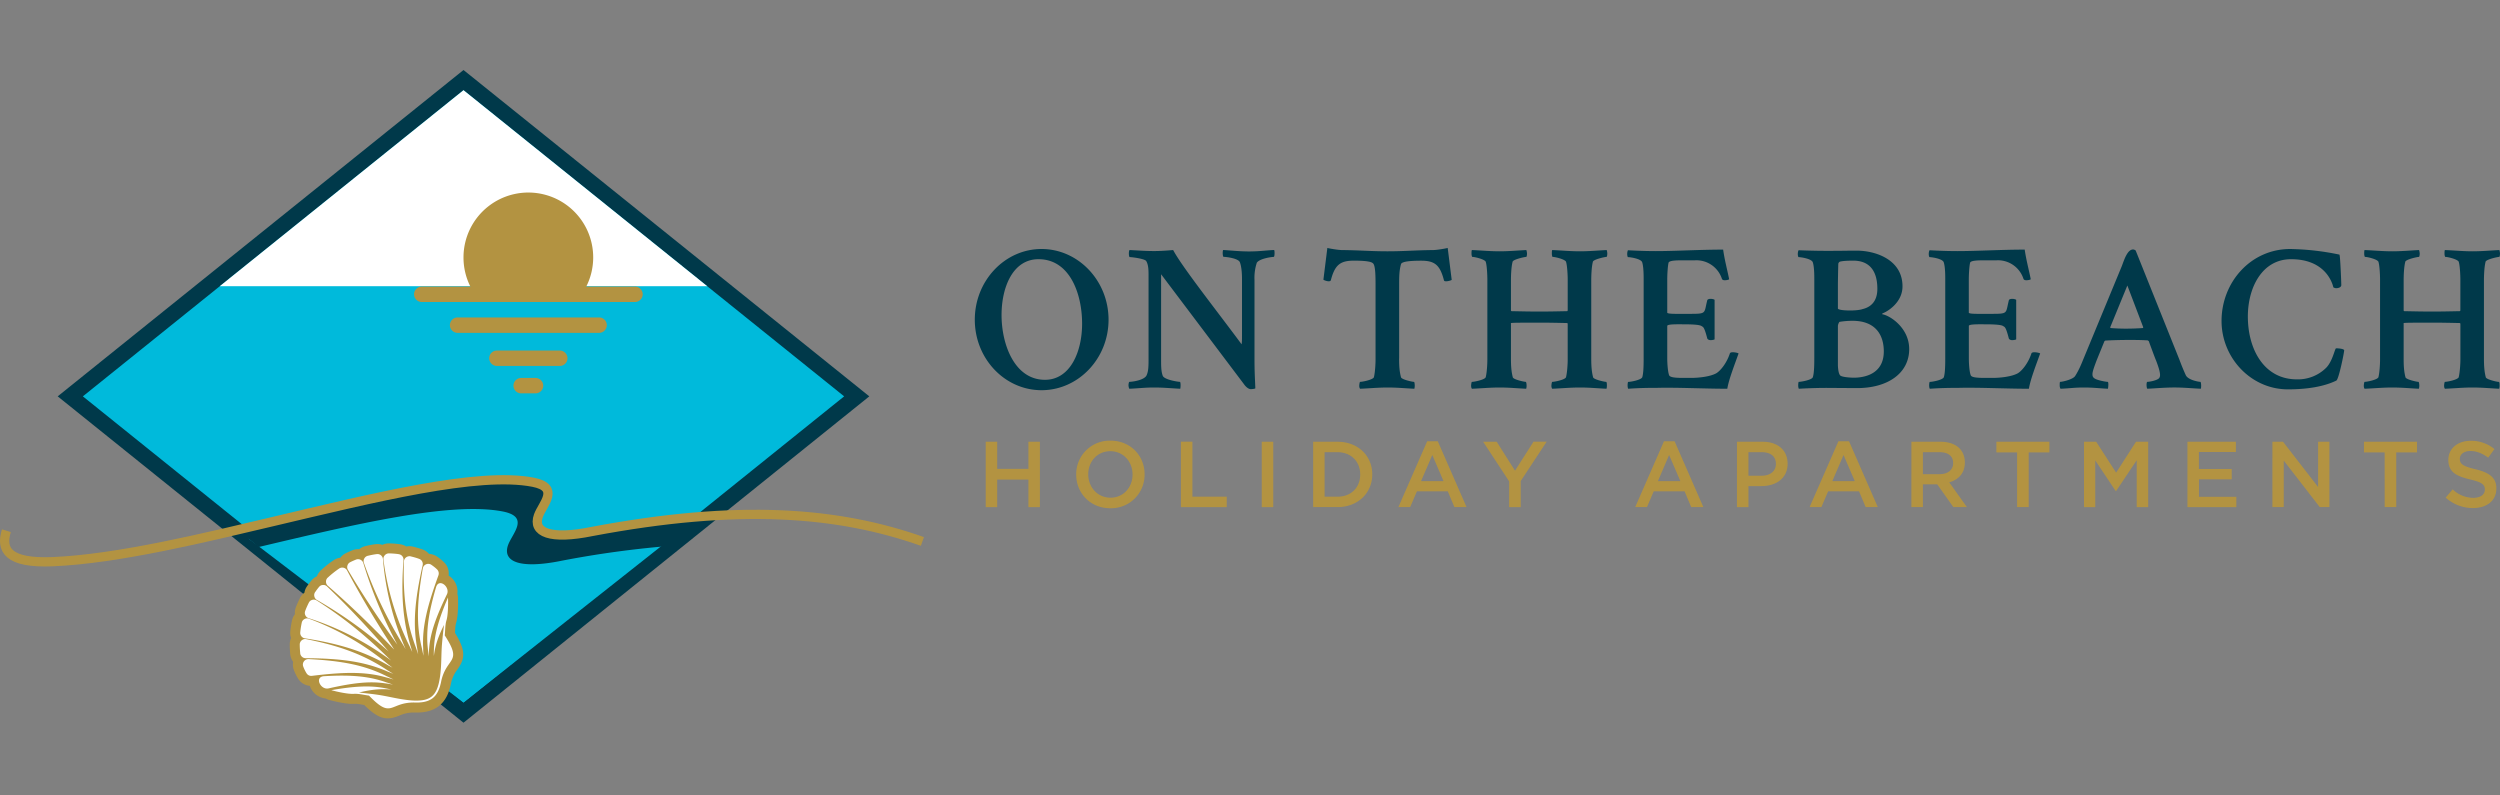
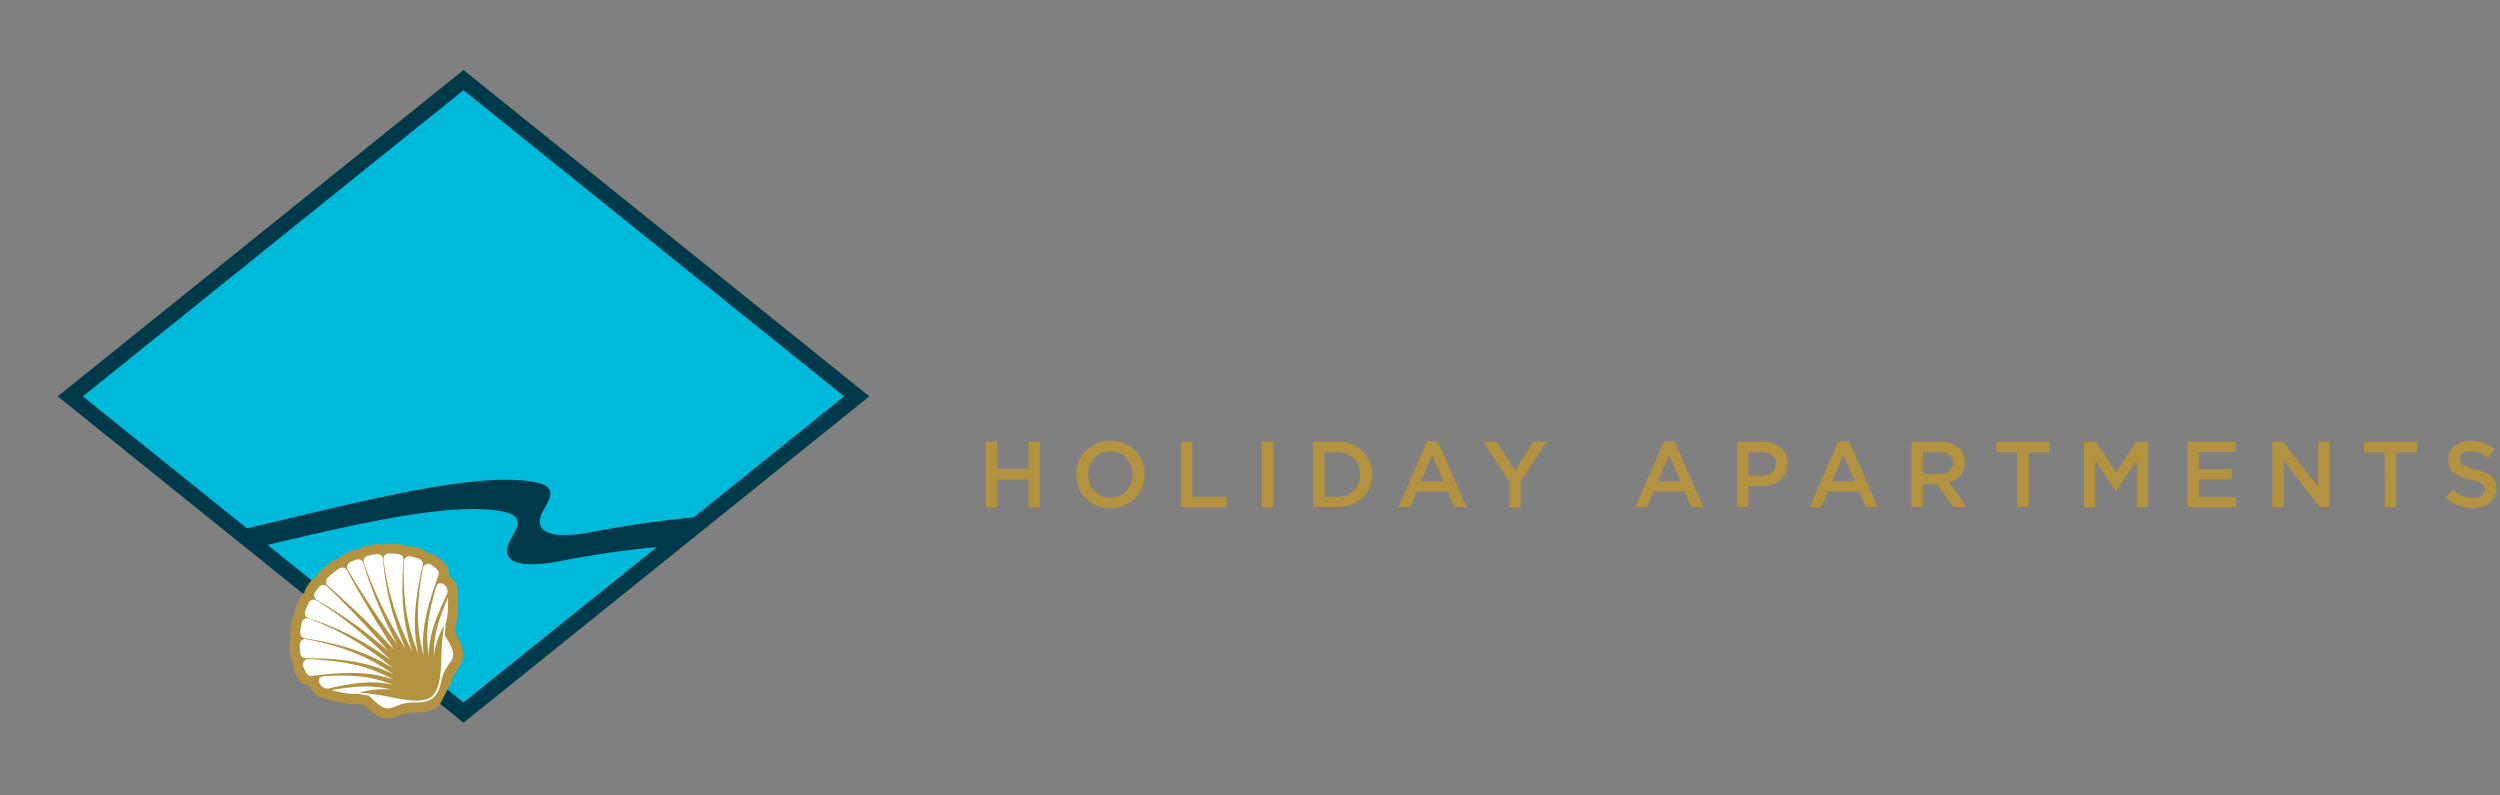
<svg xmlns="http://www.w3.org/2000/svg" viewBox="0 0 500 159">
  <rect x="0" y="0" width="500" height="159" fill="#808080" stroke="none" />
  <path d="M11.54 79.27L92.7 14l81.16 65.27-81.16 65.27-81.16-65.27z" fill="#00394A" />
  <path d="M16.57 79.27L92.7 18.04l76.13 61.23L92.7 140.5 16.57 79.27z" fill="#00BADB" />
-   <path d="M49.72 107.73l51.23-11.78 6.72 14.3 31.47-6.47L92.7 140.5l-42.98-32.77z" fill="#00BADB" />
-   <path d="M43.96 57.24l48.74-39.2 48.74 39.2H43.96z" fill="#fff" />
-   <path d="M107.1 78.67h-2.87c-.84 0-1.54-.69-1.54-1.54 0-.85.7-1.54 1.54-1.54h2.88c.84 0 1.54.7 1.54 1.54 0 .85-.7 1.54-1.54 1.54zm4.86-5.48H99.38c-.85 0-1.54-.7-1.54-1.54 0-.85.69-1.54 1.54-1.54h12.58c.85 0 1.54.7 1.54 1.54 0 .85-.7 1.54-1.54 1.54zm7.86-6.62h-28.3c-.85 0-1.54-.7-1.54-1.54 0-.85.69-1.54 1.54-1.54h28.3c.85 0 1.54.7 1.54 1.54 0 .85-.7 1.54-1.54 1.54zm-25.74-9.25a12.92 12.92 0 01-1.38-5.85 12.97 12.97 0 1124.55 5.85H127c.85 0 1.54.69 1.54 1.54 0 .84-.7 1.54-1.54 1.54H84.35c-.85 0-1.54-.7-1.54-1.54 0-.85.7-1.54 1.54-1.54h9.73z" fill="#B39341" />
  <path d="M141.94 103.22c-7.01.49-14.65 1.5-23.07 3.08-8.35 1.7-11.91.2-10.7-3.14.84-2.35 4.38-5.64-1.05-6.71-10.97-2.15-31.91 3.1-52.33 7.93l-7.06 1.67 3.98 3.36c19.3-4.57 38.51-9.14 48.86-7.11 5.44 1.07 1.9 4.36 1.05 6.7-1.2 3.35 2.35 4.85 10.7 3.15a200 200 0 0122.43-3.03l7.2-5.9z" fill="#00394A" />
-   <path d="M1.28 106.14c-1.2 3.84.32 6.56 9.22 6.2 13.18-.54 30.92-4.92 43.8-7.96 20.43-4.82 41.36-10.08 52.33-7.93 5.44 1.07 1.9 4.36 1.05 6.7-1.2 3.35 2.35 4.85 10.7 3.15 29.3-5.53 49.14-4 66.1 1.99" fill="none" stroke="#B39341" stroke-width="1.85" />
-   <path d="M87.8 141.19c-1.24.98-2.86 1.4-5.09 1.31a6.9 6.9 0 00-2.84.62c-2.41.97-3.98.9-7.02-2.12l-.38-.07c-.58-.1-1.13-.2-1.57-.16-1.86.12-5.04-.78-5.17-.81a2 2 0 01-.56-.26 3.75 3.75 0 01-3.04-2.13 3.54 3.54 0 01-.16-.4 3.07 3.07 0 01-2.36-1.46 9.62 9.62 0 01-.83-1.7 3.09 3.09 0 01-.15-1.65 3.1 3.1 0 01-.58-1.48 19.14 19.14 0 01-.1-1.94 3.1 3.1 0 01.27-1.33 3.07 3.07 0 01-.16-1.31c.07-.74.18-1.47.33-2.16a3.09 3.09 0 01.59-1.28 3.1 3.1 0 01.19-1.38 19.2 19.2 0 01.81-1.85c.22-.43.52-.8.9-1.08.07-.46.25-.9.53-1.3.26-.37.54-.75.83-1.1a3.09 3.09 0 011.14-.89c.17-.45.44-.86.8-1.2a20.73 20.73 0 012.54-2.01 3.1 3.1 0 011.35-.51c.29-.38.67-.7 1.12-.91.41-.2.84-.4 1.27-.57a3.1 3.1 0 011.38-.22c.36-.3.78-.51 1.25-.62.66-.16 1.33-.3 1.99-.38.47-.06.95-.02 1.39.13a3.07 3.07 0 011.37-.29c.72.01 1.45.07 2.18.17.46.06.88.22 1.24.46.44-.1.9-.09 1.36.02.66.16 1.29.35 1.87.55.52.19.97.5 1.31.9.56.02 1.1.2 1.58.52a9.71 9.71 0 011.46 1.18 3.07 3.07 0 01.88 2.64 3.74 3.74 0 011.75 3.7c.07.18.11.38.12.58.01.14.16 3.45-.38 5.23-.12.42-.16.97-.19 1.56l-.02.39c2.25 3.64 1.97 5.19.48 7.32a6.9 6.9 0 00-1.25 2.63c-.41 2.19-1.19 3.67-2.43 4.66" fill="#B39341" />
+   <path d="M87.8 141.19c-1.24.98-2.86 1.4-5.09 1.31a6.9 6.9 0 00-2.84.62c-2.41.97-3.98.9-7.02-2.12l-.38-.07c-.58-.1-1.13-.2-1.57-.16-1.86.12-5.04-.78-5.17-.81a2 2 0 01-.56-.26 3.75 3.75 0 01-3.04-2.13 3.54 3.54 0 01-.16-.4 3.07 3.07 0 01-2.36-1.46 9.62 9.62 0 01-.83-1.7 3.09 3.09 0 01-.15-1.65 3.1 3.1 0 01-.58-1.48 19.14 19.14 0 01-.1-1.94 3.1 3.1 0 01.27-1.33 3.07 3.07 0 01-.16-1.31c.07-.74.18-1.47.33-2.16a3.09 3.09 0 01.59-1.28 3.1 3.1 0 01.19-1.38 19.2 19.2 0 01.81-1.85c.22-.43.52-.8.9-1.08.07-.46.25-.9.53-1.3.26-.37.54-.75.83-1.1a3.09 3.09 0 011.14-.89c.17-.45.44-.86.8-1.2a20.73 20.73 0 012.54-2.01 3.1 3.1 0 011.35-.51c.29-.38.67-.7 1.12-.91.41-.2.84-.4 1.27-.57a3.1 3.1 0 011.38-.22c.36-.3.78-.51 1.25-.62.66-.16 1.33-.3 1.99-.38.47-.06.95-.02 1.39.13a3.07 3.07 0 011.37-.29c.72.01 1.45.07 2.18.17.46.06.88.22 1.24.46.44-.1.9-.09 1.36.02.66.16 1.29.35 1.87.55.52.19.97.5 1.31.9.56.02 1.1.2 1.58.52a9.71 9.71 0 011.46 1.18 3.07 3.07 0 01.88 2.64 3.74 3.74 0 011.75 3.7c.07.18.11.38.12.58.01.14.16 3.45-.38 5.23-.12.42-.16.97-.19 1.56l-.02.39c2.25 3.64 1.97 5.19.48 7.32a6.9 6.9 0 00-1.25 2.63" fill="#B39341" />
  <path d="M89.38 118.88c-2.06 4.28-3.29 7.51-3.55 10.8-.06.52-.09 1.06-.09 1.6a18.06 18.06 0 01-.16-1.46c-.42-3.7.17-7.4 1.63-12.37.56-1.92 2.9-.06 2.17 1.43zm-3.11-5.92c.43.3.82.6 1.16.94.3.31.4.75.26 1.16-2.21 6.08-3.3 10.31-3.05 14.6 0 .5.03 1 .07 1.5-.13-.5-.24-1-.33-1.5-1.15-4.66-1-9.32.18-15.97.07-.38.3-.68.66-.83a1.08 1.08 0 011.05.1zm-4.12-1.68c.6.14 1.16.3 1.67.49a1.1 1.1 0 01.71 1.29c-1.56 6.9-2 11.72-1.09 16.6.05.4.12.8.2 1.2a29.78 29.78 0 01-.46-1.35c-1.9-5.09-2.62-10.17-2.4-17.2.02-.34.17-.63.44-.84.28-.2.6-.27.93-.2zm-8.58-.12a16.75 16.75 0 011.77-.34c.31-.04.6.04.84.23.24.2.38.45.41.76a56.64 56.64 0 004.46 17.83l.06.17-.34-.6a84.59 84.59 0 01-7.98-16.61 1.07 1.07 0 01.07-.9 1.07 1.07 0 01.7-.54zm-3.51 1.27c.37-.19.75-.35 1.14-.51.3-.12.6-.11.9.03.28.14.48.37.57.68 1.81 5.99 4.05 11.15 6.8 16.3-3.52-4.86-6.8-9.72-9.88-14.95a1.07 1.07 0 01-.1-.88c.09-.3.28-.53.57-.67zm-4.51 3.1a18.55 18.55 0 012.28-1.82c.27-.18.58-.24.9-.16.3.08.55.27.7.56 2.86 5.4 5.92 10.45 9.23 15.52l.17.27-.23-.23c-4.18-4.37-8.4-8.5-13.02-12.5a1.07 1.07 0 01-.38-.82 1.07 1.07 0 01.35-.83zm-2.5 2.87c.23-.34.48-.68.75-1 .2-.25.47-.39.78-.4.32-.03.6.07.84.3 4.39 4.18 8.38 8.48 12.32 13A86.5 86.5 0 0063.4 120a1.07 1.07 0 01-.53-.72 1.07 1.07 0 01.17-.88zm-2.01 3.79c.21-.57.46-1.12.73-1.66.14-.28.38-.48.69-.56.31-.09.61-.04.89.13 5.51 3.5 10 7.23 14.37 11.53l.5.47-.14-.1a56.67 56.67 0 00-16.36-8.37 1.07 1.07 0 01-.65-.58 1.07 1.07 0 01-.03-.86zm-.99 4.3c.06-.65.16-1.3.3-1.94.06-.32.25-.58.55-.74.3-.16.61-.18.92-.06a54.69 54.69 0 0115.78 9.09l.91.7-.7-.37c-4.74-2.8-9.72-4.4-16.82-5.5a1.1 1.1 0 01-.94-1.19zm0 4.17a16.64 16.64 0 01-.1-1.74 1.07 1.07 0 01.4-.86c.26-.22.58-.3.91-.23 6.9 1.37 11.69 3.21 16.21 6.21.41.24.81.5 1.22.75a21.72 21.72 0 00-1.13-.46c-4.55-2-9.33-2.65-16.42-2.69a1.1 1.1 0 01-1.1-.98zm1.26 4a7.7 7.7 0 01-.66-1.35 1.08 1.08 0 01.14-1.04c.23-.31.57-.47.95-.45 6.75.34 11.32 1.25 15.61 3.43.46.2.92.42 1.38.66a18.33 18.33 0 00-1.44-.41c-4.12-1.21-8.49-1.11-14.91-.33-.44.05-.84-.14-1.07-.52zm3.5.58c5.17-.3 8.9-.04 12.42 1.22.46.14.92.3 1.38.48-.52-.12-1.05-.21-1.58-.27-3.25-.49-6.69-.03-11.31 1.01-1.62.37-2.9-2.32-.9-2.44zm14.94-24.4c.58.07 1 .59.95 1.17-.54 7.17-.1 12.38 1.55 17.64l.2.76-.48-1.05a54.66 54.66 0 01-5.28-17.42 1.07 1.07 0 01.27-.89 1.07 1.07 0 01.85-.37c.65.01 1.3.06 1.94.15zm-8.98 27.93c1-.06 2 .23 3.03.35 4.6 4.77 4.03 1.4 8.95 1.38 3.4.15 4.9-1.03 5.52-4.39 1.13-4.79 4.3-3.47.68-9.03.11-1.02.06-2.07.35-3.03.33-1.1.35-3.4.3-4.55-1.77 4.14-2.74 7.3-2.82 10.47-.02.4-.02.81 0 1.22.23-2.06.92-4.02 2.02-6.2-.15 1.27-.3 2.54-.4 3.81-.15 1.74-.1 3.48-.25 5.21-.07.82-.17 1.65-.35 2.45-.23 1.04-.62 2.17-1.49 2.86-.86.68-2.05.81-3.11.8-.83 0-1.66-.1-2.47-.22-1.72-.25-3.4-.68-5.13-.94-1.26-.19-2.53-.31-3.8-.46 2.37-.58 4.44-.8 6.5-.58-.4-.1-.8-.19-1.2-.26-3.1-.64-6.4-.4-10.83.37 1.11.32 3.35.81 4.5.74" fill="#fff" />
-   <path d="M194.96 63.94c0 7.8 6 14.1 13.35 14.1 7.34 0 13.4-6.3 13.4-14.1s-6.06-14.14-13.4-14.14c-7.34 0-13.35 6.34-13.35 14.14zm273.88 6.1c-.12-.3-1.2-.38-1.62-.38-.25 0-.67 2.54-1.97 3.88a8 8 0 01-5.88 2.33c-6.59 0-9.8-6.05-9.8-12.56 0-5.84 2.88-11.47 8.64-11.47 6.42 0 8.13 4.17 8.46 5.63.17.09.34.17.59.17.46 0 1-.2 1-.63 0-.41-.21-6.04-.38-6.09a52.02 52.02 0 00-9.84-1.12c-7.84 0-13.73 6.59-13.73 14.4 0 7.37 5.89 13.67 13.27 13.67 3.84 0 7.18-.54 9.68-1.75.5-.25 1.58-5.63 1.58-6.09zm-214-20.02c.07.17.07.45.07.65 0 .25-.04.71-.17.71-.34 0-2.8.3-3.38 1.17a9.67 9.67 0 00-.46 3.46v15.82c0 2.42.08 3.67.17 5.84-.13.12-.8.16-.92.16-.38 0-.92-.37-1.33-.96l-16.6-22.02v16.9c0 1.5 0 2.5.33 3.41.33.8 3.08 1.21 3.42 1.21.2 0 .16 1.13.08 1.38-1.67-.08-3.38-.25-5.22-.25-1.91 0-3.04.17-4.96.25-.08-.08-.17-.46-.17-.71 0-.25.09-.67.17-.67.5 0 2.88-.29 3.42-1.25.42-.87.42-1.92.42-3.5V55.26c0-1.16 0-2.25-.46-3.04-.25-.46-2.8-.8-3.3-.8-.2 0-.25-1.2-.04-1.41 1.75.08 3.05.2 4.97.2 1.33 0 2.8-.12 3.75-.2 1.75 3.33 8.76 12.18 13.69 18.85.08-.5.08-1.08.08-1.7V55.8c0-.71-.04-2.34-.42-3.34-.3-.8-2.75-1.09-3.25-1.09-.21 0-.25-1.17-.09-1.37 1.92.12 3.34.29 5.26.29a33.32 33.32 0 002.82-.14l.6-.05c.48-.04.98-.08 1.5-.1l.01.01zm66.37 26.35c-.33 0-2.46-.46-2.59-.91-.29-1.13-.37-2.26-.37-3.76V56.01c0-.66.04-2.54.33-3.67.13-.46 2.38-.96 2.71-.96.13 0 .17-.46.17-.7a2.64 2.64 0 00-.12-.67c-1.67.08-3.5.25-5.34.25-1.92 0-3.63-.17-5.55-.25-.08.08-.08.5-.08.75s.08.62.16.62c.5 0 2.42.46 2.67.96.25.75.34 2.76.34 3.5v6.22c0 .09-.09.17-.09.17-1.88.04-3.55.08-5.5.08-2.34 0-3.64-.04-5.68-.08 0 0-.08-.08-.08-.13v-6.09c0-.75.04-2.54.33-3.67.13-.46 2.38-.96 2.71-.96.13 0 .17-.46.17-.7a2.64 2.64 0 00-.13-.67c-1.66.08-3.5.25-5.33.25-1.92 0-3.63-.17-5.55-.25-.09.08-.09.5-.09.75s.09.62.17.62c.5 0 2.42.46 2.67.96.25.75.33 2.76.33 3.5v16.11c0 .75-.08 2.54-.33 3.5-.2.5-2.25.92-2.75.92-.09 0-.17.55-.17.8s.08.5.17.58c1.92-.08 3.63-.25 5.55-.25 1.83 0 3.63.17 5.3.25a2.2 2.2 0 00.08-.58c0-.25-.05-.8-.17-.8-.33 0-2.46-.46-2.59-.91-.29-1.13-.37-2.26-.37-3.76v-6.97c0-.16-.67-.2 5.76-.2 2.12 0 3.54.04 5.5.08 0 0 .09.08.09.17v7.17c0 .75-.09 2.54-.34 3.5-.2.5-2.25.92-2.75.92-.08 0-.17.55-.17.8s.09.5.17.58c1.92-.08 3.63-.25 5.55-.25 1.83 0 3.63.17 5.3.25a2.2 2.2 0 00.08-.58c0-.25 0-.8-.17-.8zm41.65-4.71c0 1.54-.05 3.04-.3 3.8-.25.54-2.3.91-2.8.91-.08 0-.12.46-.12.71 0 .38.09.63.13.67 0 0 2.75-.17 5.55-.17l5.92.04c6.34.05 10.6-3 10.6-7.8 0-4.25-3.84-6.71-5.34-6.96-.04 0-.17-.13.16-.25.67-.25 3.84-2 3.84-5.34 0-5.39-5.47-7.14-9.14-7.14-2.46 0-2.2.04-6.09.04-2.8 0-5.54-.12-5.54-.12-.09.08-.17.46-.17.75 0 .3.08.63.17.63.5 0 2.62.33 2.83 1.04.3.92.3 2.67.3 3.42v15.77zm-24.66 3.92c1.59 0 3.76-.25 4.97-.88.8-.41 2.13-1.96 2.8-4 .03-.17.29-.25.58-.25.41 0 1.04.12 1.16.25-.79 2.25-1.96 5.21-2.25 7.05-4.55 0-10.51-.3-14.27-.17-2.8-.04-5.55.17-5.55.17-.04-.04-.12-.3-.12-.67 0-.25.04-.7.13-.7.5 0 2.54-.38 2.8-.92.24-.76.28-2.26.28-3.8V55.89c0-.75 0-2.5-.29-3.42-.2-.71-2.33-1.04-2.84-1.04-.08 0-.16-.34-.16-.63s.08-.67.16-.75c0 0 2.76.17 5.55.17 3.88 0 8.93-.3 13.48-.3.29 2.09.83 4.05 1.2 5.93-.12.12-.58.2-.87.2-.29 0-.5-.08-.58-.29a5.36 5.36 0 00-5.34-3.7h-2.17c-1.71 0-3.09.03-3.17.53-.17.8-.25 2.42-.25 3.38v6.55c0 .21.91.25 1.83.25h2.17c4 0 3.3.04 4-2.7.05-.22.38-.3.67-.3.3 0 .67.08.8.2v7.9c-.09.08-.5.16-.8.16-.29 0-.58-.13-.66-.33-.63-2.38-.8-2.26-1.17-2.5-.46-.3-2.25-.34-3.84-.34-1.17 0-3-.04-3 .33v6.47c0 .8.08 2.54.37 3.38.17.42 1.09.54 2.84.54h1.54zm161.55.8c-.33 0-2.46-.47-2.59-.92-.29-1.13-.37-2.26-.37-3.76V56.01c0-.66.04-2.54.33-3.67.13-.46 2.38-.96 2.71-.96.13 0 .17-.46.17-.7a2.64 2.64 0 00-.13-.67c-1.66.08-3.5.25-5.34.25-1.91 0-3.62-.17-5.54-.25-.09.08-.09.5-.09.75s.09.62.17.62c.5 0 2.42.46 2.67.96.25.75.33 2.76.33 3.5v6.22c0 .09-.08.17-.08.17-1.88.04-3.55.08-5.5.08-2.34 0-3.64-.04-5.68-.08 0 0-.08-.08-.08-.13v-6.09c0-.75.04-2.54.33-3.67.13-.46 2.38-.96 2.71-.96.13 0 .17-.46.17-.7a2.64 2.64 0 00-.13-.67c-1.66.08-3.5.25-5.34.25-1.91 0-3.63-.17-5.55-.25-.08.08-.08.5-.08.75s.08.62.17.62c.5 0 2.42.46 2.67.96.25.75.33 2.76.33 3.5v16.11c0 .75-.08 2.54-.33 3.5-.21.5-2.25.92-2.76.92-.08 0-.16.55-.16.8s.08.5.16.58c1.92-.08 3.63-.25 5.55-.25 1.84 0 3.63.17 5.3.25a2.2 2.2 0 00.09-.58c0-.25-.05-.8-.17-.8-.33 0-2.46-.46-2.59-.91-.3-1.13-.37-2.26-.37-3.76v-6.97c0-.16-.67-.2 5.75-.2 2.13 0 3.55.04 5.5.08 0 0 .1.08.1.17v7.17c0 .75-.1 2.54-.34 3.5-.2.5-2.25.92-2.75.92-.09 0-.17.55-.17.8s.08.5.17.58c1.92-.08 3.63-.25 5.55-.25 1.83 0 3.63.17 5.3.25a2.2 2.2 0 00.08-.58c0-.25 0-.8-.17-.8zm-101.23-.8c1.58 0 3.75-.25 4.96-.88.8-.41 2.13-1.96 2.8-4 .04-.17.29-.25.58-.25.42 0 1.04.12 1.17.25-.8 2.25-1.96 5.21-2.25 7.05-4.55 0-10.52-.3-14.27-.17a70.18 70.18 0 00-5.55.17c-.04-.04-.13-.3-.13-.67 0-.25.05-.7.13-.7.5 0 2.54-.38 2.8-.92.25-.76.29-2.26.29-3.8V55.89c0-.75 0-2.5-.3-3.42-.2-.71-2.33-1.04-2.83-1.04-.09 0-.17-.34-.17-.63s.08-.67.17-.75c0 0 2.75.17 5.55.17 3.88 0 8.92-.3 13.47-.3.3 2.09.84 4.05 1.21 5.93-.12.12-.58.2-.88.2-.29 0-.5-.08-.58-.29a5.36 5.36 0 00-5.34-3.7h-2.17c-1.7 0-3.09.03-3.17.53-.17.8-.25 2.42-.25 3.38v6.55c0 .21.92.25 1.84.25h2.17c4 0 3.3.04 4-2.7.04-.22.38-.3.67-.3.3 0 .67.08.8.2v7.9c-.1.08-.5.16-.8.16-.3 0-.59-.13-.67-.33-.62-2.38-.79-2.26-1.17-2.5-.45-.3-2.25-.34-3.83-.34-1.17 0-3-.04-3 .33v6.47c0 .8.07 2.54.37 3.38.16.42 1.08.54 2.83.54h1.55zm28.6-25.49a.9.9 0 00-.49-.2c-1.13 0-1.75 1.95-2.25 3.29l-7.76 18.77c-.3.75-.84 2.09-1.59 3.25-.41.67-2.5 1.17-3 1.17-.09 0-.09.5-.09.75s.09.55.17.63c1.92-.08 2.75-.25 4.67-.25 1.84 0 3.13.17 4.8.25.08-.25.17-1.38-.04-1.38-.33 0-2-.29-2.59-.66-.2-.13-.46-.3-.46-.84 0-.58.34-1.46.8-2.71l1.58-3.88c0-.04.17-.17.25-.17a89.42 89.42 0 014.76-.12c1.04 0 2.25 0 3.59.08.12 0 .29.17.29.17s1.2 3.3 1.46 3.88c.2.54.79 2.04.79 2.88 0 .25-.04.37-.13.54-.24.5-1.91.83-2.41.83-.21 0-.21 1.17 0 1.38 1.7-.08 3.5-.25 5.42-.25 1.83 0 3.59.17 5.26.25.08-.13.08-.42.08-.63 0-.25-.04-.75-.17-.75-.33 0-2.5-.37-2.92-1.37a45.15 45.15 0 01-1.25-3.05l-8.76-21.86zM279.83 71.7V56.76c0-1.58.04-2.75.37-3.92.08-.33.75-.7 4.04-.7 2.68 0 3.76.83 4.55 3.92.04.16.21.2.42.2.38 0 1-.16 1.13-.29l-.8-6.38c-.66.17-2.3.42-2.88.42-3.7.04-5.84.25-9.17.25-3.34 0-5.43-.21-9.14-.25-.58 0-2.21-.25-2.88-.42l-.79 6.34c.12.13.71.33 1.08.33.21 0 .38-.08.42-.25.8-3.08 1.92-3.88 4.6-3.88 3.29 0 3.79.38 3.95.71.34.59.38 2.38.38 4.05v15.06c0 .75-.09 2.54-.33 3.5-.21.5-2.26.92-2.76.92-.08 0-.17.54-.17.8s.09.5.17.58c1.92-.08 3.63-.25 5.55-.25 1.84 0 3.63.17 5.3.25.04-.13.08-.38.08-.59 0-.25-.04-.79-.16-.79-.34 0-2.46-.46-2.59-.92-.3-1.12-.38-2.25-.38-3.75zm-72.13-19.86c6.25 0 8.72 6.89 8.72 12.9 0 5.63-2.38 11.22-7.43 11.22-6.1 0-8.68-7.1-8.68-12.94 0-5.59 2.26-11.18 7.39-11.18zm169.06 18.44c0 4.67-4.1 5.26-6.01 5.26-.5 0-2.25-.09-2.67-.42-.42-.33-.5-1.75-.5-2.17V65.2c0-.25.2-.75.33-.83a16.66 16.66 0 012.59-.21c4.76 0 6.26 3 6.26 6.13zm45.38-4.67c-.09 0-.09-.17-.09-.17l3.42-8.34 3.17 8.34s0 .17-.08.17a46.92 46.92 0 01-3.42.12c-.96 0-2.05-.04-3-.12zm-49.72-3.76c-.54.17-1.59.25-2.34.25-1.46 0-2.5-.16-2.5-.41V56.8s.04-2.88.08-4c0-.18.17-.43.34-.47.58-.16 1.67-.2 2.67-.2 3 0 4.8 1.79 4.8 5.63 0 2.75-1.55 3.75-3.05 4.08z" fill="#00394A" />
  <path d="M222.06 101.65a6.7 6.7 0 006.86-6.76v-.04c0-3.68-2.8-6.72-6.82-6.72a6.7 6.7 0 00-6.86 6.76v.03c0 3.68 2.8 6.73 6.82 6.73zm272.54-.04c2.74 0 4.67-1.46 4.67-3.9v-.04c0-2.17-1.44-3.16-4.2-3.83-2.5-.6-3.1-1.04-3.1-2.05v-.04c0-.86.78-1.55 2.12-1.55 1.2 0 2.38.46 3.55 1.34l1.24-1.73a7.25 7.25 0 00-4.75-1.65c-2.6 0-4.46 1.55-4.46 3.8v.03c0 2.41 1.57 3.23 4.35 3.9 2.43.56 2.95 1.07 2.95 2v.04c0 1-.9 1.64-2.32 1.64a6.03 6.03 0 01-4.12-1.7l-1.39 1.65a8.06 8.06 0 005.46 2.09zM267.5 88.35c4.11 0 6.95 2.82 6.95 6.5v.04c0 3.68-2.84 6.53-6.95 6.53h-4.87V88.35h4.87zm-12.85 0v13.07h-2.3V88.35h2.3zm-16.17 0v10.98h6.87v2.1h-9.17V88.34h2.3zm208.7 0v2.05h-7.4v3.4h6.56v2.06h-6.55v3.5h7.48v2.06h-9.78V88.35h9.7zm-94.63 0c3.04 0 4.97 1.74 4.97 4.37v.04c0 2.93-2.36 4.46-5.23 4.46h-2.6v4.2h-2.3V88.35h5.16zm-153.1 5.43h6.23v-5.43h2.3v13.07h-2.3v-5.5h-6.24v5.5h-2.3V88.35h2.3v5.43zm170.36-5.52l5.75 13.16h-2.43l-1.32-3.15h-6.19l-1.34 3.15h-2.36l5.76-13.16h2.13zm40.07.09v2.13h-4.14v10.94h-2.32V90.48h-4.14v-2.13h10.6zm73.52 0v2.13h-4.15v10.94h-2.32V90.48h-4.14v-2.13h10.6zm-95.3 0c1.65 0 2.94.48 3.78 1.3.7.72 1.09 1.69 1.09 2.83v.03c0 2.15-1.3 3.44-3.12 3.96l3.53 4.95h-2.71l-3.22-4.55h-2.87v4.55h-2.3V88.35h5.83zm75.52 9.04v-9.04h2.26v13.07h-1.93l-7.2-9.3v9.3h-2.27V88.35h2.13l7 9.04zm-128.7-9.13l5.75 13.16h-2.43l-1.32-3.15h-6.18l-1.35 3.15h-2.35l5.75-13.16h2.13zm-47.36 0l5.75 13.16h-2.43l-1.32-3.15h-6.18l-1.35 3.15h-2.35l5.75-13.16h2.13zM303 94.14l3.7-5.8h2.63l-5.19 7.87v5.21h-2.31v-5.15l-5.2-7.92h2.71l3.66 5.79zm120.22.4l3.98-6.19h2.44v13.07h-2.3v-9.37l-4.12 6.16h-.08l-4.09-6.13v9.34h-2.25V88.35h2.44l3.98 6.18zm-201.12 5c-2.6 0-4.45-2.11-4.45-4.65v-.04c0-2.54 1.81-4.61 4.41-4.61s4.45 2.1 4.45 4.65v.03c0 2.54-1.82 4.62-4.41 4.62zm45.4-.2c2.75 0 4.54-1.86 4.54-4.42v-.03c0-2.56-1.8-4.45-4.54-4.45h-2.58v8.9h2.58zm21.21-3.1L286.46 91l-2.25 5.23h4.5zm47.37 0L333.82 91l-2.24 5.23h4.5zm34.88 0L368.71 91l-2.25 5.23h4.5zm-18.6-1.1c1.74 0 2.82-.96 2.82-2.33v-.03c0-1.54-1.1-2.34-2.82-2.34h-2.67v4.7h2.67zm35.58-.31c1.64 0 2.69-.86 2.69-2.19v-.03c0-1.4-1-2.17-2.7-2.17h-3.35v4.4h3.36z" fill="#B39341" />
</svg>